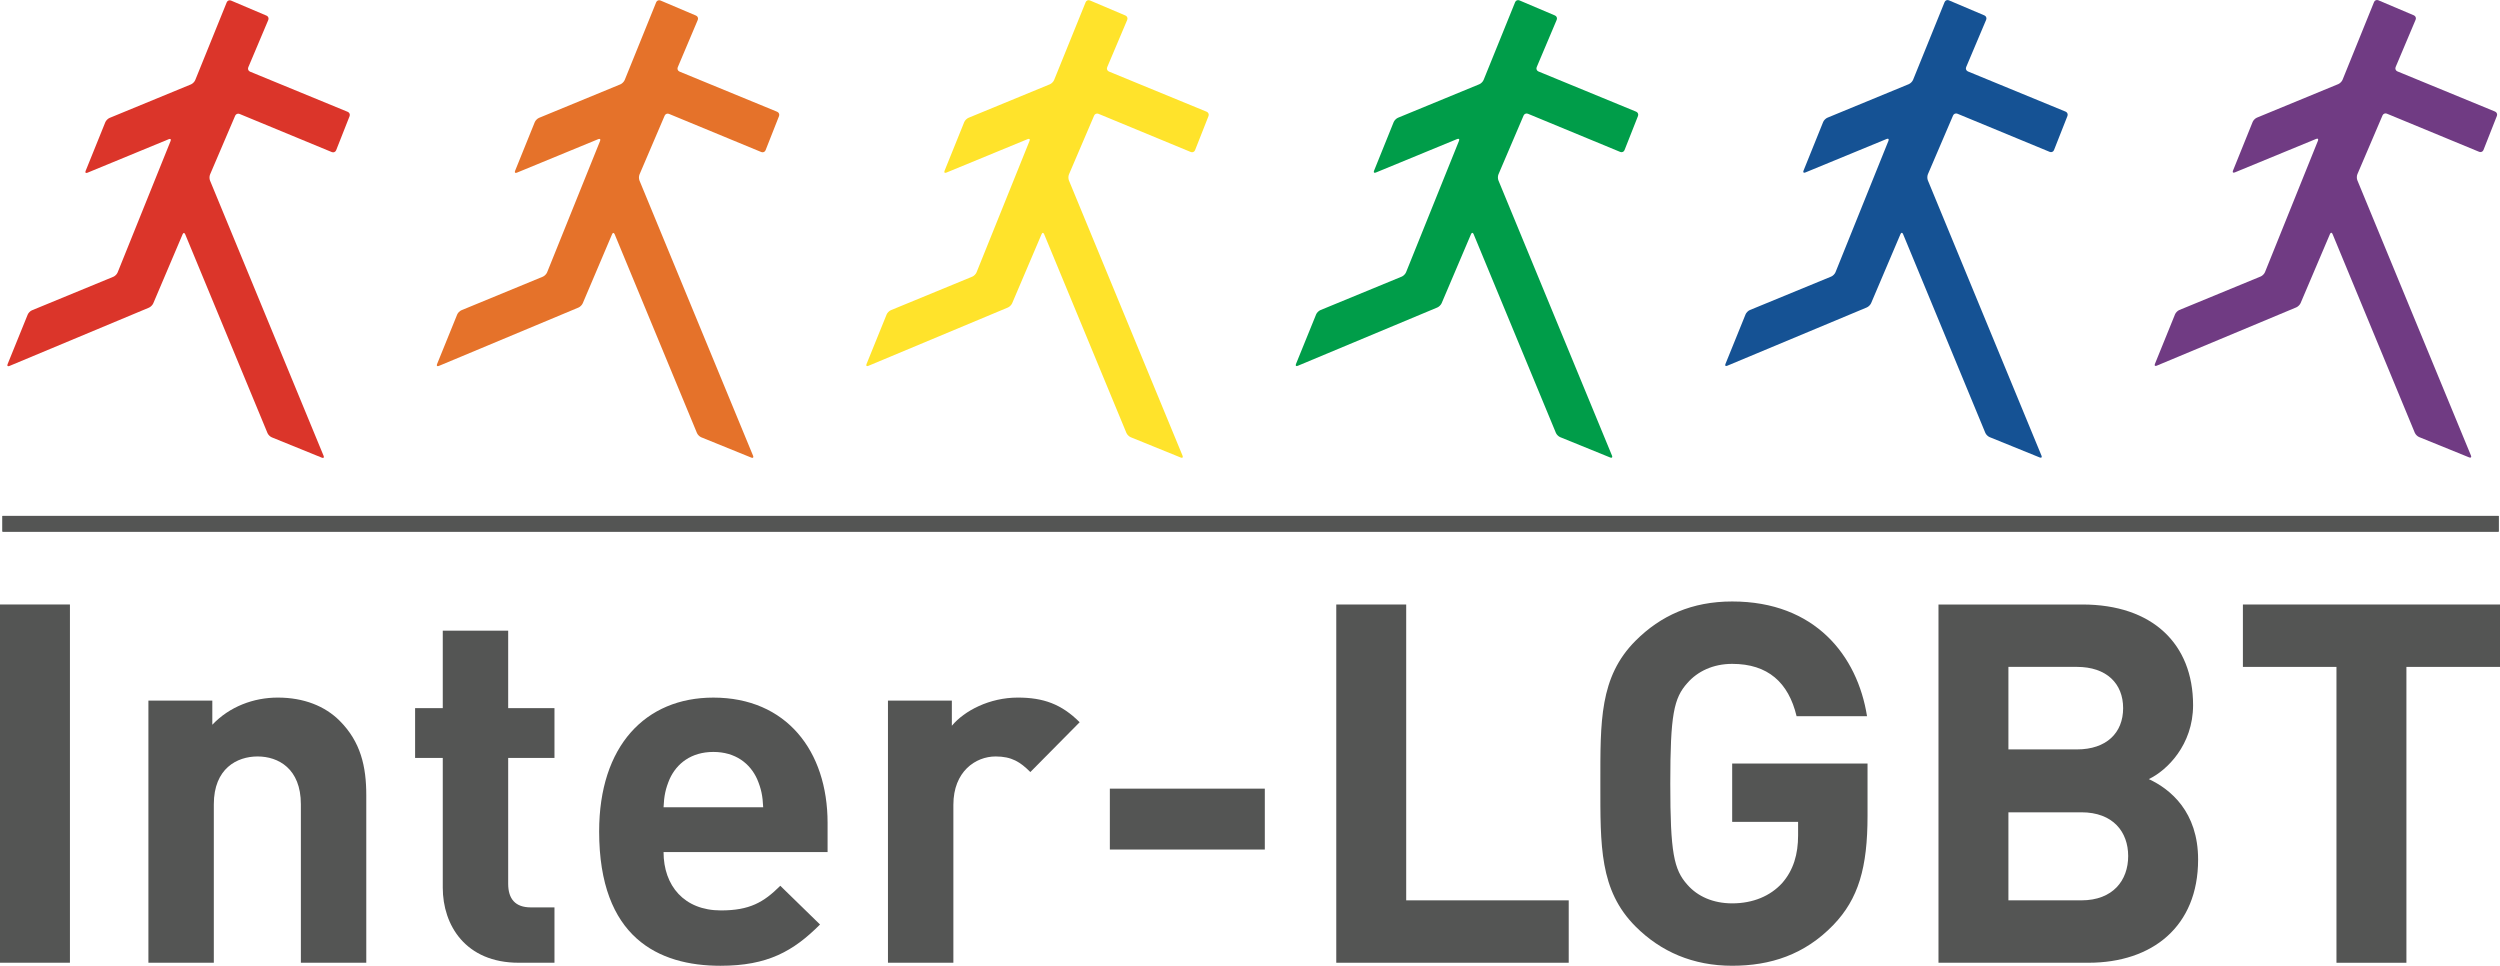
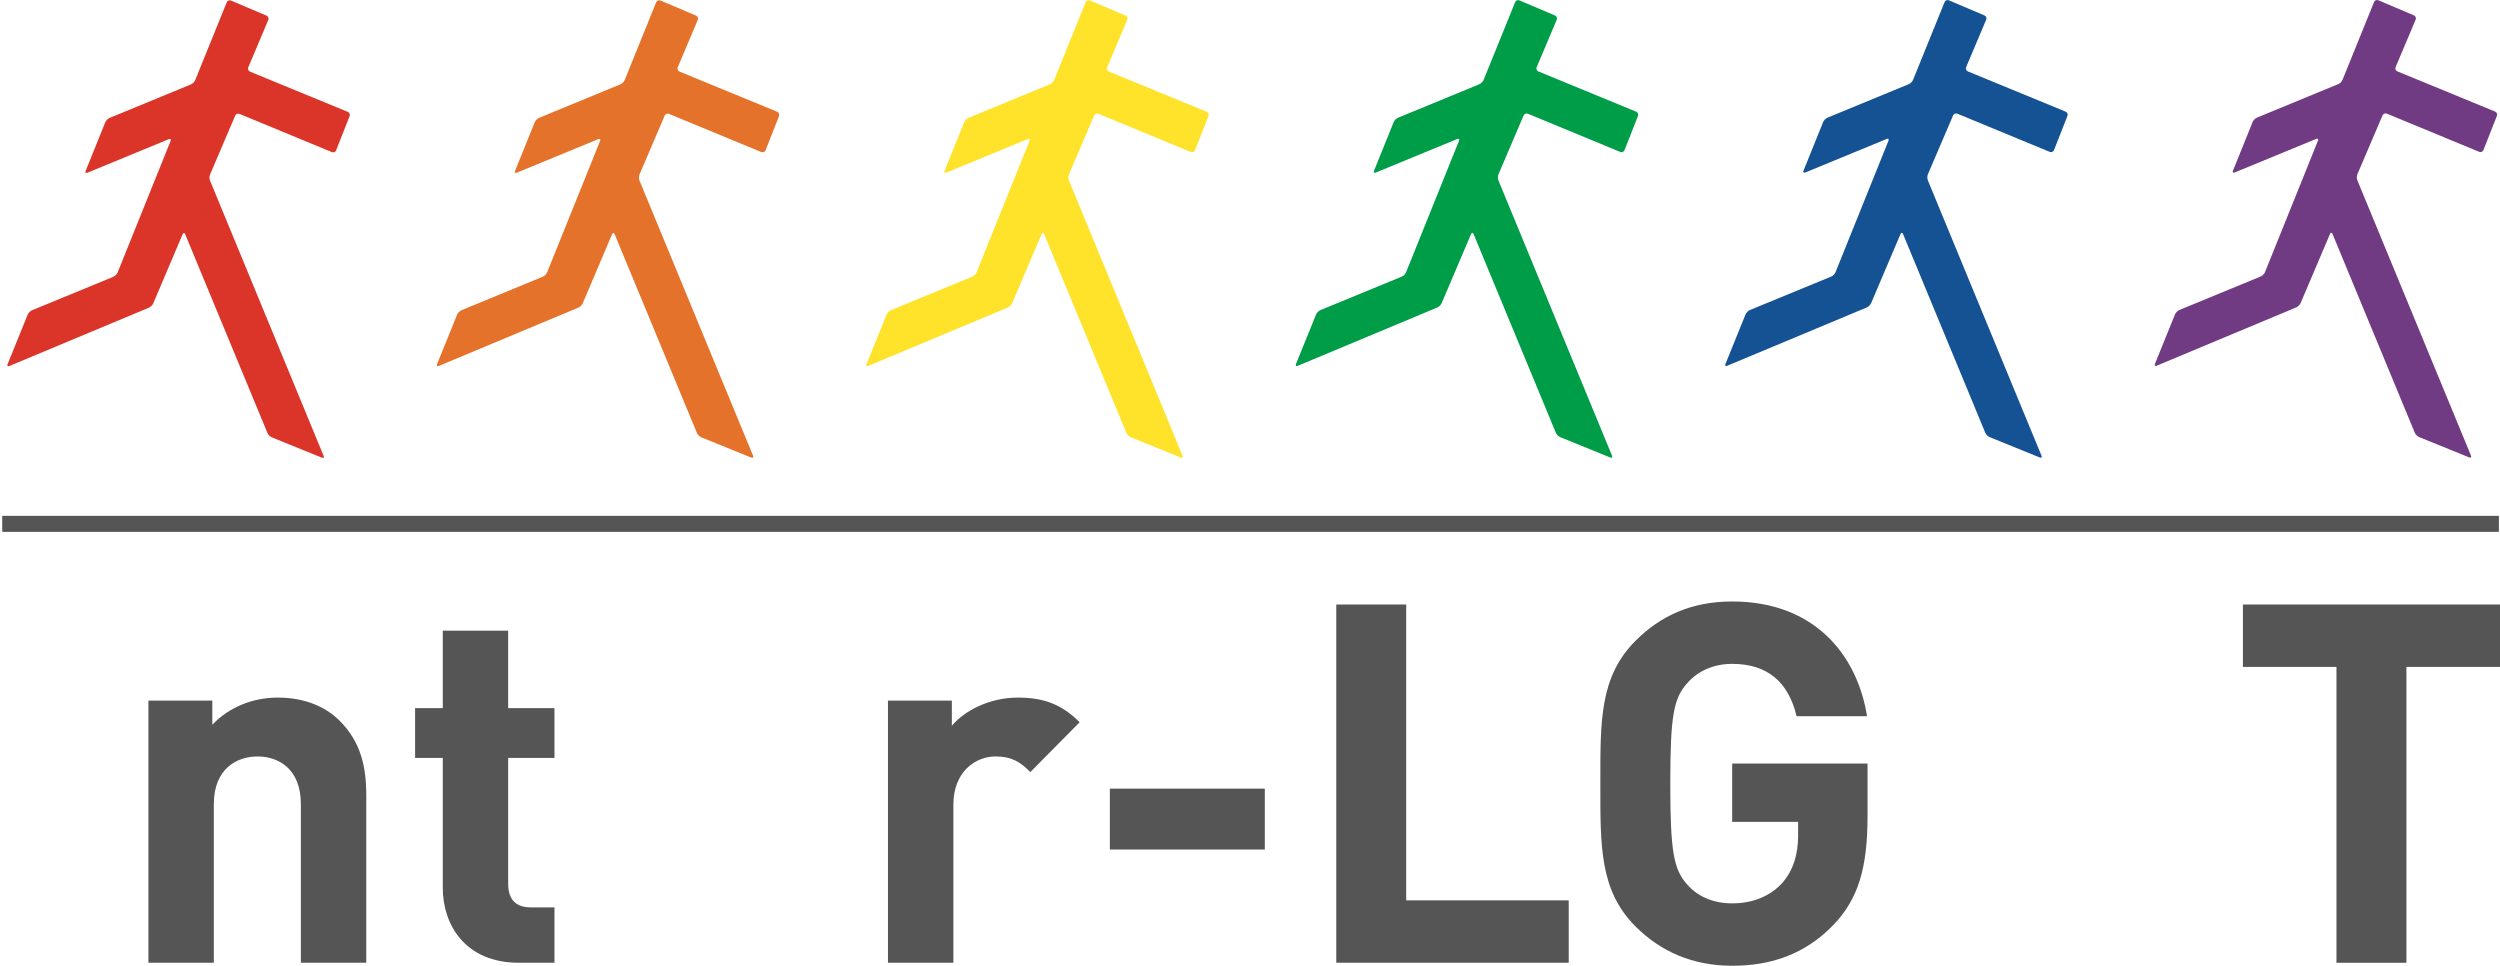
<svg xmlns="http://www.w3.org/2000/svg" version="1.1" x="0" y="0" width="127.77" height="49.359" viewBox="0, 0, 127.77, 49.359">
  <g id="interLGBT">
    <g>
      <path d="M11.805,0.028 C11.72,-0.008 11.623,0.032 11.588,0.118 L9.977,4.095 C9.943,4.18 9.845,4.278 9.76,4.313 L5.6,6.027 C5.515,6.062 5.417,6.16 5.382,6.246 L4.376,8.737 C4.341,8.822 4.383,8.863 4.468,8.828 L8.627,7.113 C8.712,7.078 8.754,7.119 8.719,7.205 L6.011,13.926 C5.976,14.011 5.879,14.11 5.794,14.145 L1.633,15.859 C1.548,15.894 1.45,15.992 1.416,16.077 L0.387,18.615 C0.353,18.7 0.394,18.74 0.479,18.705 L7.612,15.724 C7.697,15.688 7.796,15.59 7.832,15.506 L9.334,11.971 C9.37,11.886 9.429,11.886 9.464,11.971 L13.671,22.134 C13.706,22.219 13.805,22.317 13.89,22.351 L16.449,23.391 C16.535,23.426 16.575,23.385 16.54,23.3 L10.733,9.227 C10.698,9.142 10.699,9.004 10.735,8.919 L12.02,5.912 C12.057,5.827 12.156,5.787 12.241,5.822 L16.962,7.774 C17.047,7.809 17.144,7.768 17.178,7.683 L17.867,5.936 C17.901,5.85 17.859,5.752 17.774,5.717 L12.777,3.661 C12.692,3.626 12.652,3.528 12.688,3.443 L13.712,1.019 C13.748,0.934 13.708,0.835 13.624,0.8 z" fill="#DB352A" />
      <path d="M33.754,0.025 C33.669,-0.011 33.572,0.029 33.537,0.114 L31.926,4.092 C31.891,4.177 31.793,4.275 31.708,4.31 L27.548,6.024 C27.463,6.059 27.366,6.157 27.331,6.242 L26.324,8.734 C26.29,8.819 26.331,8.86 26.416,8.825 L30.577,7.111 C30.662,7.076 30.704,7.117 30.669,7.203 L27.96,13.923 C27.925,14.008 27.828,14.106 27.743,14.141 L23.582,15.856 C23.497,15.891 23.399,15.99 23.365,16.075 L22.336,18.612 C22.302,18.697 22.343,18.738 22.428,18.702 L29.562,15.72 C29.647,15.685 29.746,15.587 29.782,15.502 L31.283,11.968 C31.319,11.883 31.377,11.884 31.413,11.969 L35.62,22.131 C35.655,22.216 35.753,22.314 35.838,22.348 L38.399,23.388 C38.484,23.423 38.525,23.382 38.49,23.297 L32.682,9.226 C32.647,9.141 32.647,9.002 32.684,8.917 L33.97,5.909 C34.006,5.825 34.105,5.784 34.19,5.82 L38.91,7.771 C38.995,7.806 39.092,7.765 39.126,7.68 L39.815,5.932 C39.849,5.847 39.807,5.748 39.722,5.713 L34.727,3.658 C34.642,3.623 34.602,3.525 34.637,3.441 L35.662,1.017 C35.698,0.932 35.658,0.833 35.573,0.797 z" fill="#E5722A" />
      <path d="M77.653,0.019 C77.568,-0.017 77.471,0.023 77.436,0.108 L75.824,4.086 C75.79,4.172 75.692,4.27 75.607,4.305 L71.448,6.018 C71.363,6.053 71.265,6.152 71.229,6.237 L70.224,8.728 C70.188,8.813 70.229,8.854 70.315,8.819 L74.475,7.105 C74.56,7.07 74.602,7.111 74.567,7.196 L71.86,13.917 C71.825,14.002 71.728,14.101 71.643,14.136 L67.48,15.851 C67.396,15.886 67.298,15.984 67.264,16.069 L66.234,18.606 C66.2,18.691 66.241,18.732 66.326,18.696 L73.459,15.715 C73.544,15.679 73.643,15.581 73.679,15.497 L75.183,11.962 C75.219,11.878 75.278,11.878 75.312,11.963 L79.519,22.125 C79.554,22.21 79.653,22.308 79.738,22.342 L82.297,23.383 C82.382,23.417 82.423,23.376 82.388,23.291 L76.581,9.22 C76.546,9.135 76.547,8.996 76.583,8.912 L77.868,5.903 C77.904,5.819 78.003,5.778 78.088,5.813 L82.81,7.766 C82.894,7.801 82.992,7.76 83.025,7.675 L83.715,5.927 C83.749,5.842 83.707,5.743 83.622,5.708 L78.626,3.652 C78.541,3.617 78.501,3.519 78.536,3.435 L79.561,1.011 C79.597,0.926 79.557,0.828 79.473,0.792 z" fill="#009D49" />
      <path d="M55.703,0.022 C55.618,-0.014 55.521,0.026 55.486,0.111 L53.874,4.089 C53.84,4.174 53.742,4.273 53.657,4.308 L49.498,6.021 C49.413,6.056 49.315,6.154 49.28,6.239 L48.274,8.731 C48.239,8.816 48.281,8.857 48.366,8.822 L52.526,7.108 C52.611,7.073 52.653,7.114 52.618,7.199 L49.909,13.92 C49.875,14.005 49.777,14.104 49.692,14.139 L45.531,15.853 C45.446,15.888 45.348,15.986 45.314,16.071 L44.286,18.608 C44.251,18.694 44.292,18.734 44.377,18.699 L51.51,15.717 C51.595,15.682 51.693,15.584 51.729,15.499 L53.234,11.965 C53.27,11.88 53.328,11.881 53.363,11.966 L57.569,22.128 C57.604,22.212 57.703,22.31 57.788,22.345 L60.348,23.385 C60.433,23.42 60.474,23.378 60.439,23.293 L54.63,9.222 C54.595,9.137 54.596,8.998 54.632,8.914 L55.919,5.906 C55.955,5.821 56.054,5.781 56.139,5.816 L60.86,7.769 C60.945,7.804 61.042,7.763 61.076,7.677 L61.765,5.93 C61.799,5.844 61.757,5.746 61.672,5.711 L56.675,3.656 C56.59,3.621 56.549,3.523 56.585,3.438 L57.611,1.013 C57.646,0.929 57.607,0.83 57.522,0.794 z" fill="#FFE32B" />
      <path d="M99.601,0.016 C99.516,-0.02 99.419,0.02 99.384,0.106 L97.772,4.083 C97.737,4.168 97.639,4.266 97.554,4.301 L93.395,6.016 C93.31,6.051 93.213,6.149 93.178,6.234 L92.173,8.725 C92.138,8.81 92.18,8.851 92.265,8.816 L96.424,7.102 C96.509,7.067 96.55,7.108 96.516,7.194 L93.808,13.915 C93.774,14 93.676,14.099 93.591,14.134 L89.429,15.847 C89.344,15.882 89.247,15.981 89.212,16.066 L88.184,18.603 C88.149,18.688 88.191,18.729 88.275,18.693 L95.41,15.712 C95.495,15.676 95.593,15.578 95.629,15.494 L97.132,11.96 C97.168,11.876 97.226,11.876 97.261,11.961 L101.466,22.123 C101.501,22.208 101.6,22.306 101.685,22.34 L104.246,23.38 C104.332,23.415 104.372,23.374 104.337,23.289 L98.528,9.216 C98.493,9.131 98.494,8.993 98.53,8.908 L99.818,5.901 C99.854,5.816 99.953,5.776 100.038,5.811 L104.759,7.763 C104.844,7.799 104.941,7.757 104.975,7.672 L105.664,5.925 C105.697,5.839 105.656,5.741 105.571,5.706 L100.575,3.65 C100.49,3.615 100.45,3.517 100.485,3.433 L101.51,1.007 C101.546,0.923 101.506,0.824 101.421,0.788 z" fill="#155294" />
      <path d="M121.55,0.013 C121.465,-0.023 121.368,0.017 121.333,0.103 L119.722,4.08 C119.688,4.165 119.59,4.263 119.505,4.298 L115.346,6.013 C115.261,6.048 115.163,6.146 115.129,6.231 L114.123,8.722 C114.088,8.807 114.129,8.848 114.214,8.813 L118.375,7.099 C118.46,7.064 118.501,7.105 118.467,7.19 L115.758,13.911 C115.723,13.996 115.626,14.095 115.541,14.13 L111.379,15.845 C111.294,15.88 111.197,15.978 111.162,16.063 L110.134,18.599 C110.099,18.685 110.14,18.725 110.225,18.69 L117.359,15.709 C117.444,15.673 117.543,15.575 117.579,15.491 L119.082,11.957 C119.118,11.873 119.176,11.873 119.211,11.958 L123.416,22.119 C123.451,22.204 123.55,22.302 123.635,22.337 L126.195,23.377 C126.281,23.411 126.322,23.37 126.287,23.285 L120.479,9.213 C120.444,9.128 120.445,8.99 120.481,8.905 L121.766,5.898 C121.802,5.813 121.902,5.773 121.986,5.808 L126.708,7.76 C126.793,7.795 126.89,7.754 126.924,7.669 L127.612,5.921 C127.645,5.836 127.603,5.737 127.518,5.702 L122.524,3.647 C122.439,3.612 122.399,3.514 122.435,3.429 L123.459,1.004 C123.495,0.92 123.455,0.821 123.371,0.785 z" fill="#703B83" />
    </g>
-     <path d="M-0,30.894 L3.574,30.894 L3.574,49.203 L-0,49.203 z" fill="#545554" />
    <g>
      <path d="M15.377,49.204 L15.377,41.104 C15.377,39.278 14.22,38.661 13.165,38.661 C12.111,38.661 10.928,39.278 10.928,41.104 L10.928,49.204 L7.585,49.204 L7.585,35.806 L10.851,35.806 L10.851,37.041 C11.725,36.115 12.96,35.652 14.194,35.652 C15.531,35.652 16.611,36.089 17.357,36.835 C18.437,37.915 18.72,39.175 18.72,40.641 L18.72,49.204 z" fill="#545554" />
      <path d="M26.512,49.204 C23.786,49.204 22.629,47.275 22.629,45.372 L22.629,38.738 L21.215,38.738 L21.215,36.192 L22.629,36.192 L22.629,32.232 L25.972,32.232 L25.972,36.192 L28.338,36.192 L28.338,38.738 L25.972,38.738 L25.972,45.167 C25.972,45.938 26.332,46.375 27.129,46.375 L28.338,46.375 L28.338,49.204 z" fill="#545554" />
-       <path d="M33.913,43.547 C33.913,45.27 34.967,46.53 36.844,46.53 C38.31,46.53 39.03,46.118 39.879,45.27 L41.91,47.25 C40.547,48.613 39.236,49.359 36.819,49.359 C33.656,49.359 30.621,47.919 30.621,42.493 C30.621,38.121 32.987,35.653 36.459,35.653 C40.187,35.653 42.296,38.378 42.296,42.056 L42.296,43.547 z M38.696,39.818 C38.336,39.021 37.59,38.43 36.459,38.43 C35.327,38.43 34.582,39.021 34.222,39.818 C34.016,40.307 33.939,40.667 33.913,41.258 L39.005,41.258 C38.979,40.667 38.902,40.307 38.696,39.818" fill="#545554" />
      <path d="M52.659,39.458 C52.145,38.944 51.707,38.661 50.885,38.661 C49.856,38.661 48.725,39.432 48.725,41.13 L48.725,49.204 L45.382,49.204 L45.382,35.806 L48.647,35.806 L48.647,37.092 C49.29,36.321 50.576,35.652 52.016,35.652 C53.328,35.652 54.253,35.986 55.179,36.912 z" fill="#545554" />
    </g>
    <path d="M56.722,40.306 L64.642,40.306 L64.642,43.418 L56.722,43.418 z" fill="#545554" />
    <path d="M68.294,49.204 L68.294,30.895 L71.868,30.895 L71.868,46.015 L80.174,46.015 L80.174,49.204 z" fill="#545554" />
    <g>
      <path d="M93.697,47.275 C92.231,48.792 90.483,49.358 88.528,49.358 C86.522,49.358 84.877,48.638 83.591,47.352 C81.74,45.501 81.791,43.212 81.791,40.049 C81.791,36.886 81.74,34.598 83.591,32.746 C84.877,31.46 86.471,30.74 88.528,30.74 C92.771,30.74 94.931,33.517 95.42,36.603 L91.82,36.603 C91.408,34.88 90.354,33.929 88.528,33.929 C87.551,33.929 86.754,34.315 86.24,34.906 C85.545,35.678 85.365,36.526 85.365,40.049 C85.365,43.572 85.545,44.446 86.24,45.218 C86.754,45.809 87.551,46.169 88.528,46.169 C89.608,46.169 90.483,45.784 91.074,45.141 C91.665,44.472 91.897,43.649 91.897,42.698 L91.897,42.003 L88.528,42.003 L88.528,39.021 L95.446,39.021 L95.446,41.695 C95.446,44.344 94.983,45.938 93.697,47.275" fill="#545554" />
-       <path d="M106.735,49.204 L99.072,49.204 L99.072,30.895 L106.426,30.895 C110.001,30.895 112.084,32.901 112.084,36.038 C112.084,38.069 110.747,39.381 109.821,39.818 C110.926,40.332 112.341,41.489 112.341,43.932 C112.341,47.352 110.001,49.204 106.735,49.204 M106.144,34.083 L102.646,34.083 L102.646,38.301 L106.144,38.301 C107.661,38.301 108.509,37.452 108.509,36.192 C108.509,34.932 107.661,34.083 106.144,34.083 M106.375,41.515 L102.646,41.515 L102.646,46.015 L106.375,46.015 C107.995,46.015 108.767,44.987 108.767,43.752 C108.767,42.518 107.995,41.515 106.375,41.515" fill="#545554" />
    </g>
    <path d="M122.987,34.084 L122.987,49.205 L119.412,49.205 L119.412,34.084 L114.63,34.084 L114.63,30.895 L127.77,30.895 L127.77,34.084 z" fill="#545554" />
    <path d="M0.126,27.171 L127.702,27.171 L127.702,26.368 L0.126,26.368 z" fill="#545554" />
    <path d="M0.126,27.171 L127.702,27.171 L127.702,26.368 L0.126,26.368 z" fill="#545554" />
  </g>
</svg>